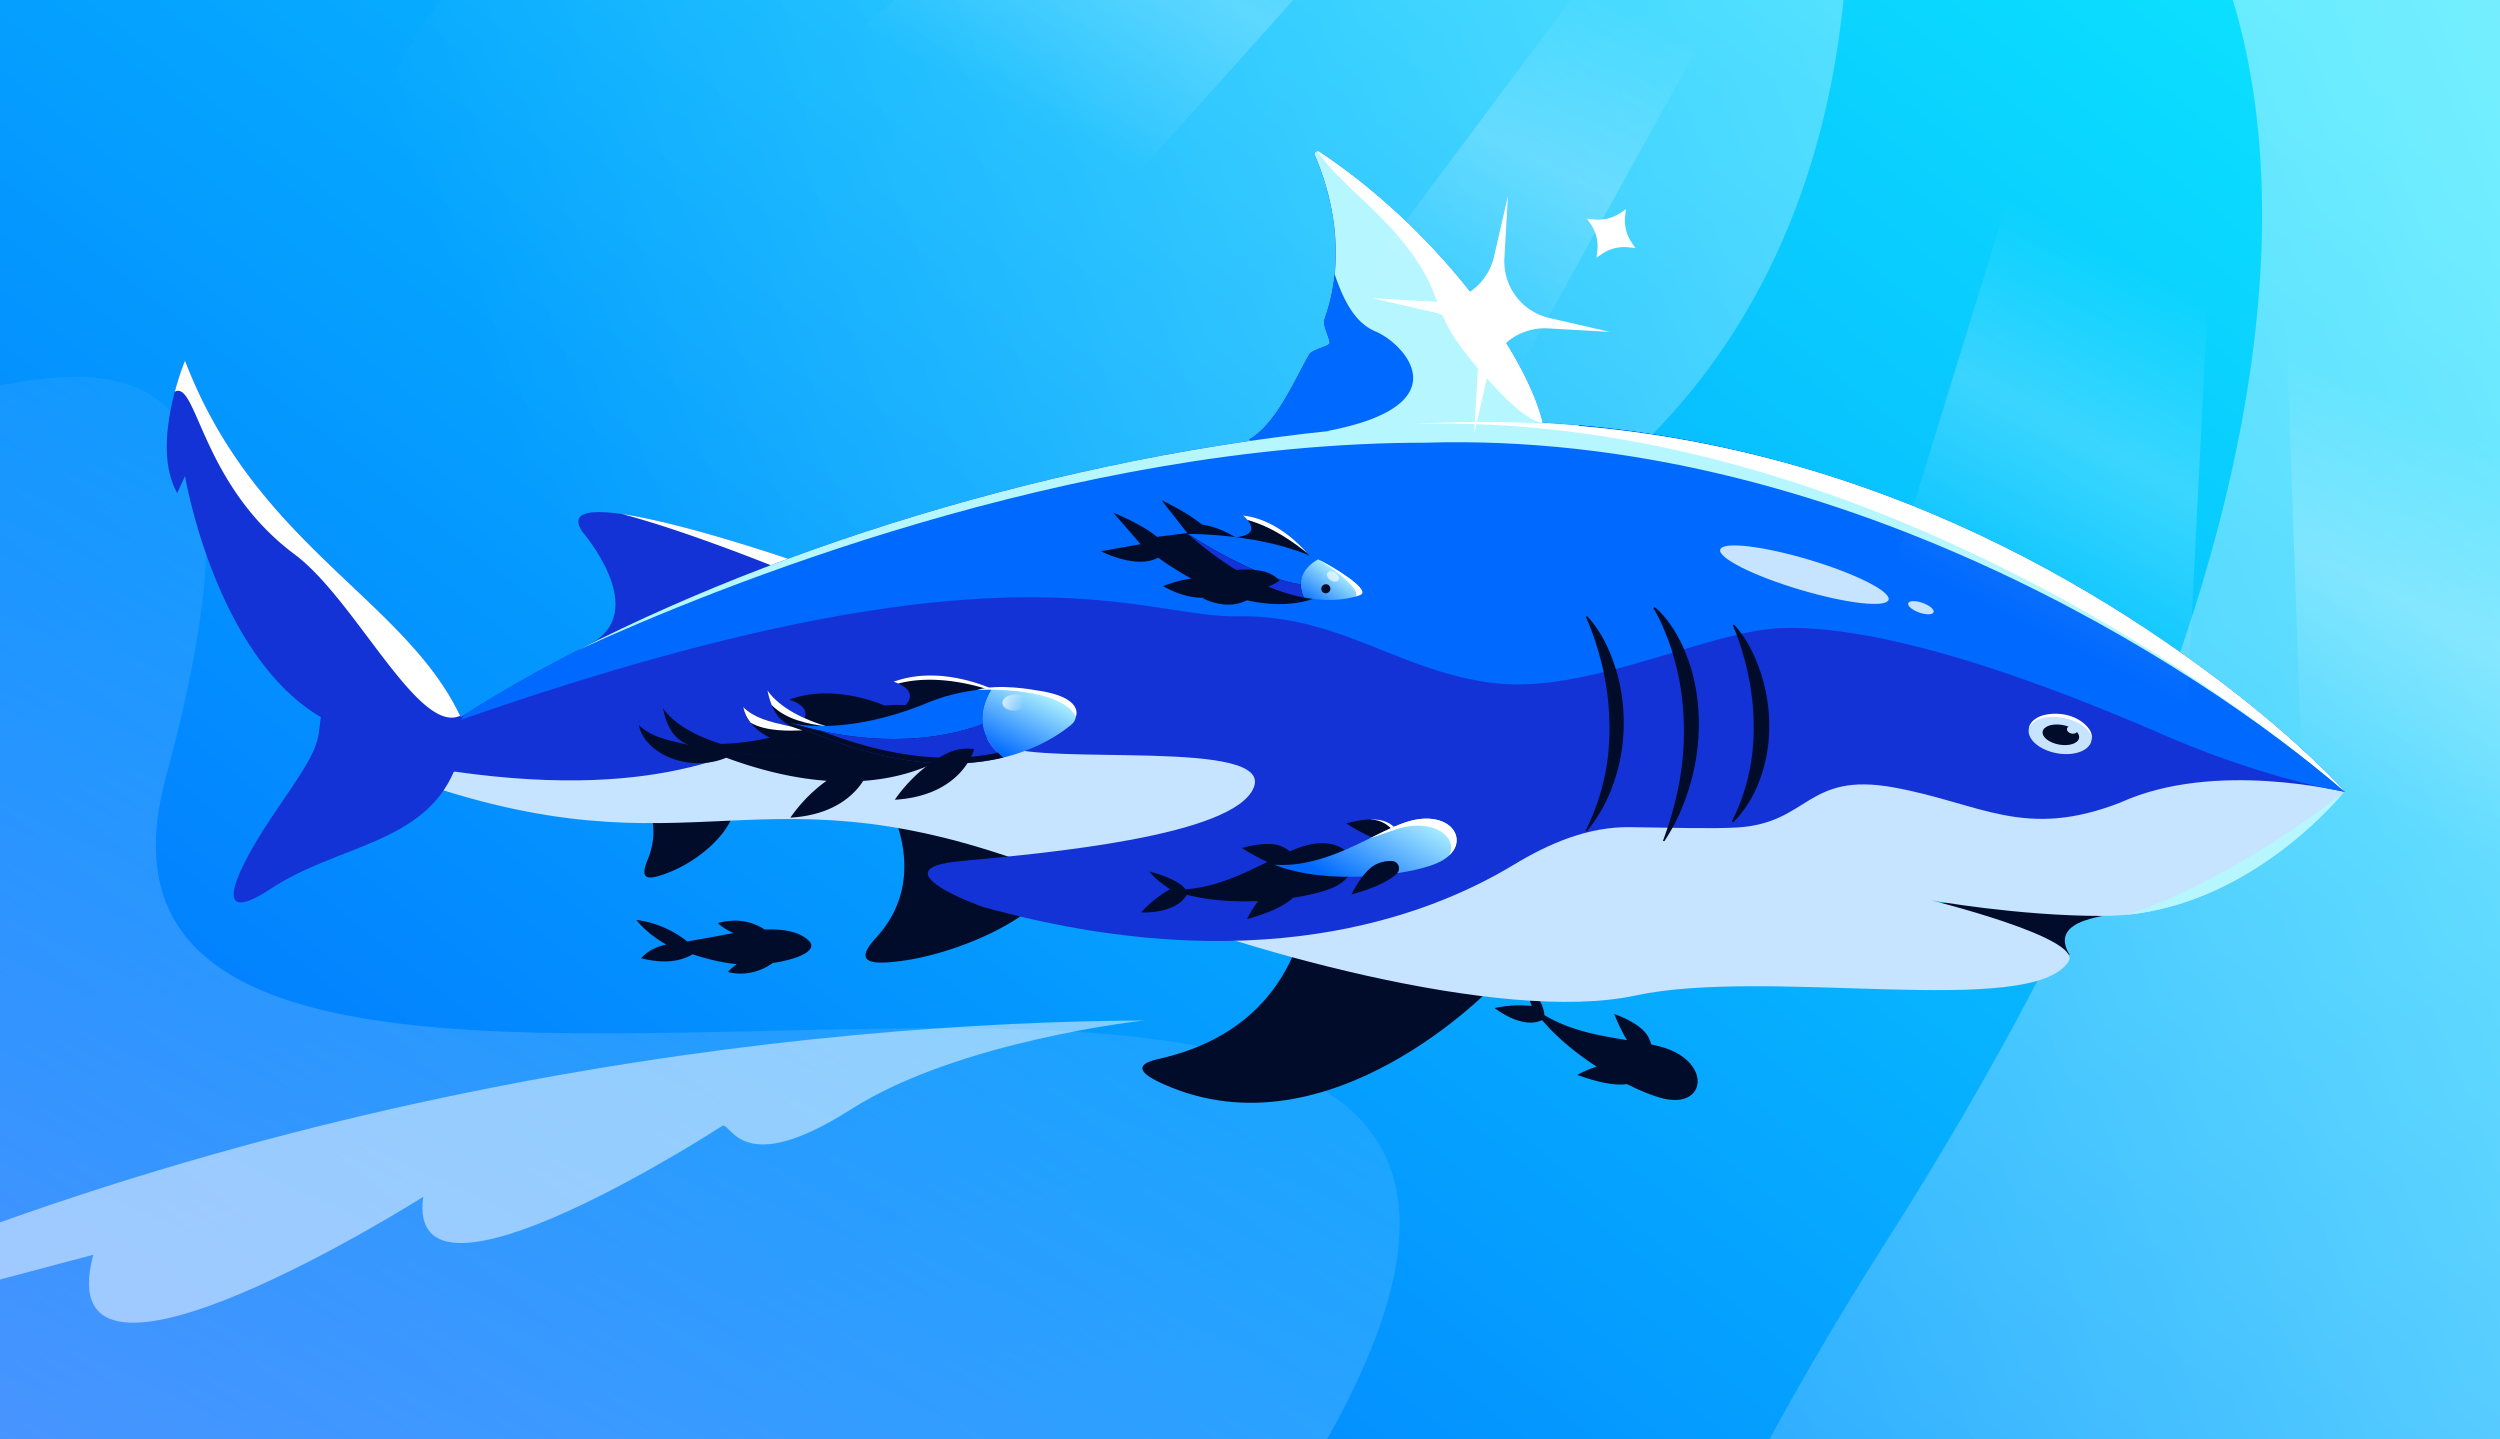
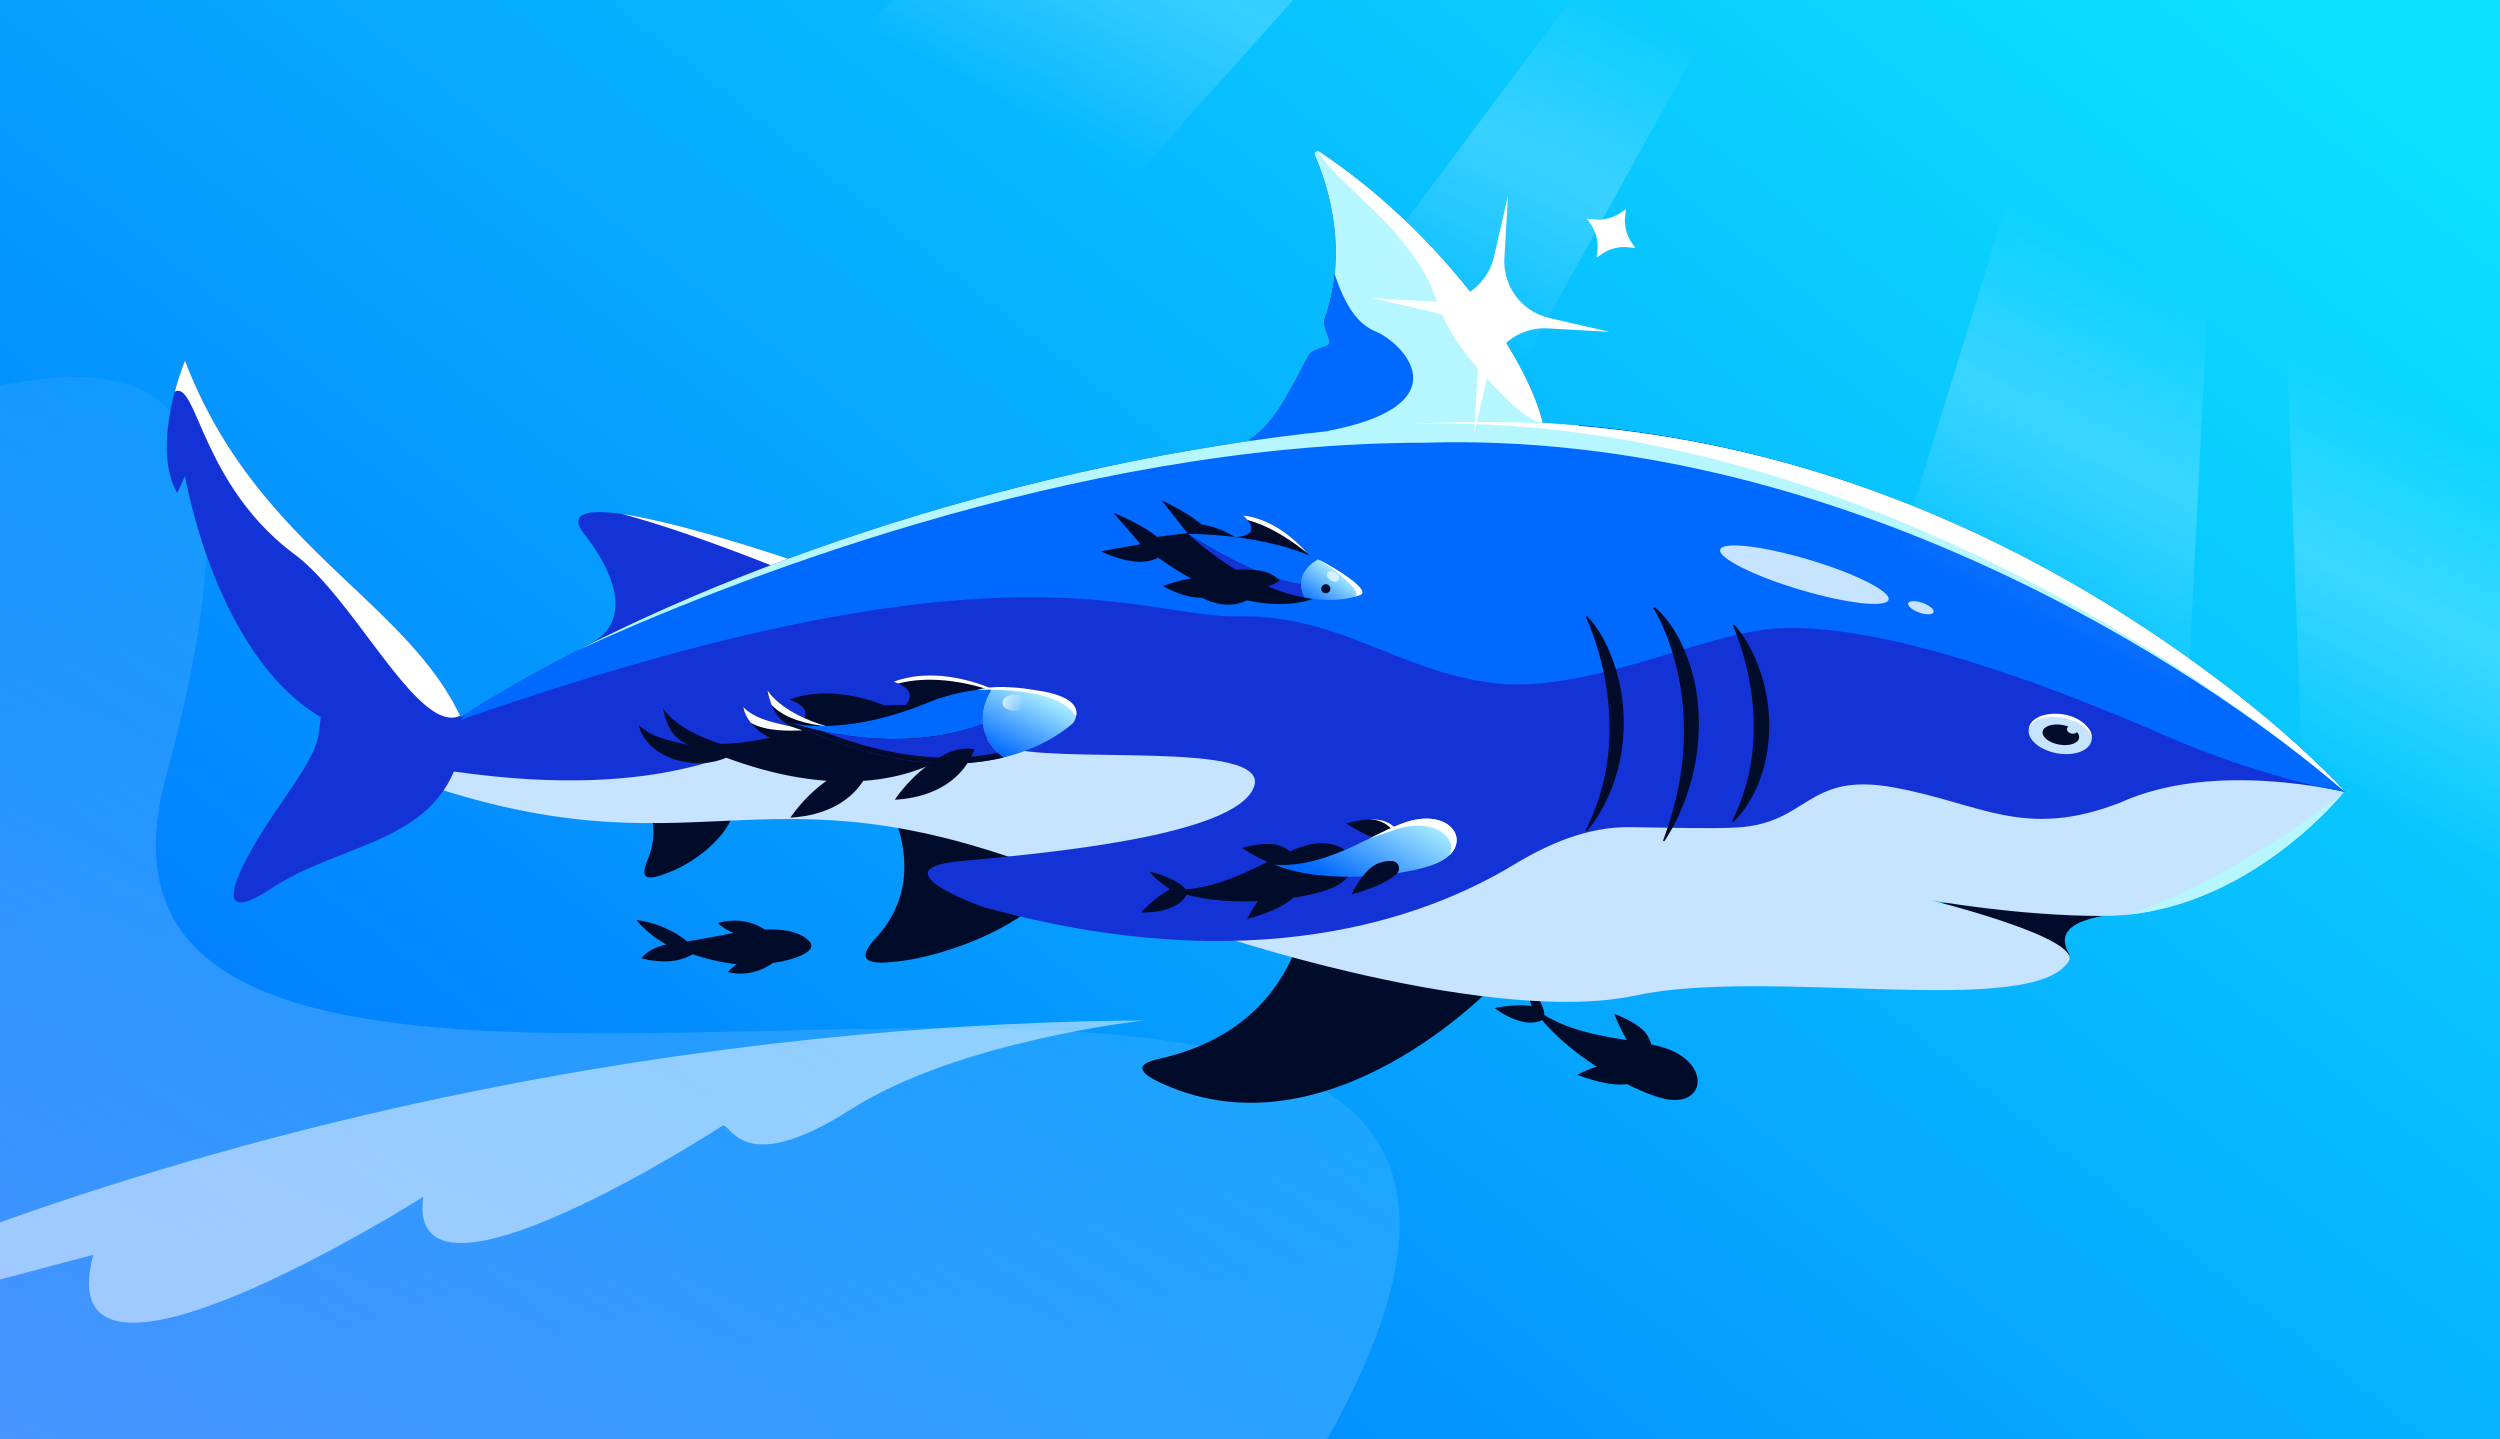
<svg xmlns="http://www.w3.org/2000/svg" fill="none" height="608" width="1056">
  <rect width="100%" height="100%" fill="#333333" stroke="none" />
  <g clip-path="url(#a)">
    <path d="M0 0h1056v608H0z" fill="url(#b)" />
-     <path d="M780.428-23.803c8.97-199.899 378.412-20.152 16.444 548.042-361.972 568.191 4.227 800.041 635.978 709.781L954.533-366.317-194.323-251.306c461.342-23.386 950.149-133.538 510.227 140.173C-234 231.006 756.051 519.46 780.428-23.803" fill="url(#c)" opacity=".5" />
    <path d="M70.102 328.177C159.509-.452-125.83 268.126-199.369 177.554L170.536 1415.18l487.793-48.84c-69.439-38.71-377.799-334.12-119.026-723.848C798.075 252.762.983 582.236 70.102 328.177" fill="url(#d)" opacity=".3" />
    <path d="M644.22 413.757s7.947 9.032 8.112 14.98c10.923 6.682 23.77 8.808 34.9 10.607-1.687-2.771-3.506-6.369-5.4-11.038 0 0 9.465 3.134 13.397 8.16 1.143 1.462 1.83 3.098 2.229 4.683 1.804.382 3.507.801 5.082 1.286 20.426 6.24 18.171 25.639.455 21.676-3.803-.831-9.434-2.993-15.775-6.192a3 3 0 0 1-.36.068c-3.743.46-10.091-.111-20.629-3.949 0 0 3.791-2.154 8.201-3.48-8.391-5.445-16.774-12.183-23.042-19.661-8.605 4.107-20.048-5.092-20.048-5.092s7.696-1.846 15.63-.866a218 218 0 0 0-.481-1.402v-.001c-1.142-3.309-2.11-6.115-2.271-9.779m-272.878-81.356s24.777 35.294-1.256 63.639c-9.822 10.69-2.379 11.69 11.38 9.773 23.142-3.226 64.009-19.161 69.481-43.357zM253.894 321.94s30.992 13.716 19.613 41.356c-3.632 8.816.462 8.596 9.244 5.127 12.433-4.892 27.77-17.314 28.185-30.449l-57.055-16.033z" fill="#000C2A" />
    <path d="M337.681 237.635s-107.884-37.464-91.772-13.098c0 0 29.562 33.912 2.992 47.671 0 0 41.409 11.235 88.78-34.573" fill="#1433D6" />
    <path d="M896.886 385.246c-4.411 1.654-32.529 2.206-22.605 18.195l-61.75-21.503 46.864-3.859c12.865 1.838 42.25 5.383 37.491 7.167m-266.098 31.156s-68.978 72.837-139.066 41.658c-4.453-1.979-16.691-7.531-2.577-10.695 39.945-8.935 62.256-35.562 65.462-79.927z" fill="#000C2A" />
    <path d="M722.217 343.298c-54.213-1.958-161.455-5.918-279.632-39.649-83.19-30.312-240.933 11.564-240.933 11.564l-20.4 16.717c120.553 39.655 142.245-15.6 279.527 43.392 59.653 25.634 173.671 57.337 229.907 45.21s167.281 9.924 183.044-14.335c6.448-9.924-58.025-25.912-58.025-25.912s36.523 6.616 72.36 6.616c60.427 0 101.997-52.377 101.997-52.377s-95.869-29.118-174.357-17.732c-78.478 11.393-39.272 28.482-93.494 26.535z" fill="#C6E3FF" />
    <path d="M897.982 386.432c55.012-5.203 92.079-51.908 92.079-51.908l-.109-.033c-18.175 15.166-59.992 42.142-91.97 51.941" fill="#B5F6FF" />
    <path d="m192.033 326.077-.063-.161c91.279 13.018 124.975-11.666 144.905-18.272 30.177-18.373 54.421-7.074 87.133 7.47 18.746 8.334 113.781-3.177 105.6 17.489s-88.271 27.833-123.962 31.141 9.373 19.297 9.373 19.297c113.563 31.517 186.898 4.93 224.438-17.801 14.965-9.061 31.44-16.065 48.933-15.846 17.467.218 34.897.755 45.301.147 30.6-1.786 29.22-23.625 66.16-16.938s55.133 22.32 95.932 6.331c40.248-18.194 94.28-4.233 94.7-4.483l.02-.016s-17.541-19.738-50.865-45.164c-57.675-43.983-155.776-103.092-288.096-110.776-6.922-28.943-43.761-80.819-94.426-114.496-.95-.632-2.256.441-1.793 1.484 4.542 10.224 15.06 39.277 4.112 69.493-.522 1.435.435 4.066 1.253 6.315.608 1.674 1.14 3.137.929 3.739-.221.631-1.7 1.184-3.392 1.818-2.094.784-4.515 1.69-5.286 3.016-5.52 9.473-13.619 29.119-25.29 35.798 0 0 .265.181.776.517-125.397 18.126-251.163 63.723-333.804 116.731-23.371-49.824-86.697-72.589-116.469-150.592 0 0-14.886 35.515-3.308 55.949l3.308-7.167s12.681 75.533 57.339 101.81c-1.41 11.055 0 12.204-17.642 37.678-17.643 25.474-30.876 52.929-3.308 34.734 27.566-18.194 64.085-18.872 77.133-49.31z" fill="#1433D6" />
    <path d="M706.188 275.807c17.193-5.156 33.209-9.958 45.982-10.471 31.268-1.256 82.99 10.878 161.028 44.778 32.345 14.05 58.01 20.442 69.973 22.939 2.38.431 4.247.81 5.499 1.064 1.103.194 1.721.286 1.816.301-.6-.672-18.105-20.164-50.849-45.147-57.674-43.982-155.775-103.091-288.096-110.775-6.921-28.943-43.76-80.82-94.425-114.497-.951-.632-2.256.442-1.793 1.485 4.541 10.224 15.06 39.277 4.112 69.493-.522 1.434.434 4.065 1.252 6.315.609 1.673 1.141 3.136.93 3.738-.221.631-1.7 1.185-3.393 1.819-2.093.783-4.514 1.69-5.285 3.016-1.155 1.981-2.422 4.407-3.811 7.066-5.253 10.056-12.249 23.449-21.479 28.731 0 0 .265.182.776.518-124.51 17.997-249.383 63.078-332.043 115.606a69 69 0 0 0-1.621 2.254c184.089-64.284 256.673-53.206 300.079-46.582 10.823 1.652 19.832 3.027 28.304 2.887 23.809-.391 42.116 6.907 60.631 14.288 14.493 5.778 29.113 11.606 46.6 13.837 23.557 3.006 50.919-5.199 75.813-12.663" fill="#0069FF" />
    <path clip-rule="evenodd" d="M563.79 115.85c4.139 12.438 9.241 20.829 17.21 24.15 12 5 37 31-20 42 13.2 2.4 74.834 3.666 104 4l2.032-6.36a492 492 0 0 0-15.491-1.144c-6.921-28.944-43.76-80.82-94.425-114.497-.951-.632-2.256.442-1.793 1.485 3.566 8.028 10.819 27.669 8.467 50.366" fill="#B5F6FF" fill-rule="evenodd" />
    <path d="M990.45 334.377C927.252 280.078 774.367 181.765 602.001 187 452.5 187 302 248.074 244.161 274.623c-1.992.794 1.932-.768 0 0 96.967-49.602 229.065-88.121 352.835-95.513 161.231-9.634 280.127 62.489 342.641 110.161 32.273 24.624 49.742 43.913 50.813 45.106" fill="#B5F6FF" />
    <path d="M990.45 334.377c-63.198-54.3-221.087-160.502-393.454-155.268 161.231-9.633 280.127 62.489 342.641 110.162 32.273 24.624 49.742 43.912 50.813 45.106" fill="#fff" />
    <path d="M556.653 63.821c3.352 5.733 9.734 11.788 16.903 18.59 7.059 6.697 14.88 14.118 21.324 22.668 7.546 10.013 9.848 16.168 12.118 22.237 3.307 8.84 6.545 17.497 25.819 37.628 9.565 9.989 15.321 13.507 18.711 13.496-6.956-28.954-43.78-80.785-94.412-114.441a1.1 1.1 0 0 0-.463-.178M73.831 165.452c3.706-1.947 6.234 3.84 10.394 13.364 6.33 14.493 16.441 37.642 40.24 55.365 10.431 7.768 21.041 21.888 31.146 35.335 14.677 19.531 28.289 37.645 38.743 32.829-10.023-21.008-27.157-37.221-45.824-54.885-25.258-23.901-53.323-50.458-70.378-95.142 0 0-2.25 5.37-4.32 13.134m251.753 73.297c-12.036-4.758-41.416-16.048-62.915-21.628 21.999 3.165 57.451 14.619 70.228 18.892a896 896 0 0 0-7.313 2.736" fill="#fff" />
    <path clip-rule="evenodd" d="M743.457 283.401c-2.419-7.088-5.807-13.904-10.953-19.541l.008-.011-.59.296c1.448 3.254 2.639 6.627 3.685 10.038a113 113 0 0 1 2.738 10.344c1.482 6.972 2.336 14.094 2.399 21.211.13 7.117-.508 14.263-2.056 21.213-.77 3.47-1.742 6.901-2.98 10.246-1.138 3.389-2.636 6.619-4.192 9.838l.577.307c5.362-5.306 9.253-12.028 11.688-19.23 2.559-7.191 3.621-14.874 3.54-22.468-.12-7.607-1.406-15.141-3.864-22.243m-44.537-26.969.009.007-.538.456c2.011 3.298 3.671 6.906 5.151 10.593 1.507 3.672 2.764 7.497 3.843 11.402 2.149 7.822 3.413 16.052 3.767 24.51.426 8.44-.13 17.126-1.584 25.831-.805 4.347-1.699 8.717-2.959 13.043-1.14 4.344-2.628 8.641-4.18 12.925l.578.151c5.382-8.06 9.107-17.039 11.528-26.163 2.412-9.13 3.373-18.445 2.975-27.387-.416-8.938-2.128-17.546-5.237-25.287l-.068-.166c-.761-1.876-1.518-3.742-2.444-5.515-.962-1.814-1.941-3.605-3.026-5.314-2.266-3.346-4.663-6.577-7.806-9.079zm-28.513 3.822c5.146 5.472 8.614 12.24 11.145 19.443 2.574 7.194 4.029 14.992 4.278 23.108.065 2.026.033 4.084-.034 6.143q-.063.838-.117 1.676c-.101 1.513-.202 3.028-.425 4.553-.518 4.165-1.363 8.381-2.679 12.531-2.448 8.307-6.548 16.505-12.328 23.46l-.53-.188c3.761-7.578 6.536-15.452 8.144-23.353a91 91 0 0 0 1.681-11.832 97 97 0 0 0 .236-11.677c-.203-7.718-1.256-15.254-2.941-22.547a121 121 0 0 0-3.021-10.719c-1.148-3.512-2.428-6.976-3.97-10.257l.554-.348z" fill="#000C2A" fill-rule="evenodd" />
    <path d="M868.76 318.163c7.313 1.348 13.884-1.051 14.678-5.358s-4.49-8.892-11.802-10.24-13.883 1.051-14.677 5.358 4.489 8.891 11.801 10.24" fill="#C6E3FF" />
    <path d="M856.963 307.882c.294-3.039 3.353-4.978 6.071-5.745 6.912-1.824 15.712.123 19.777 6.365.702 1.298 1.05 2.861.644 4.25a5.8 5.8 0 0 0-1.252-3.864c-4.449-6.214-21.781-9.412-25.234-1.018z" fill="#fff" />
    <path d="M869.771 314.514c4.248.756 8.021-.483 8.428-2.768.406-2.285-2.707-4.75-6.954-5.506-4.248-.757-8.021.482-8.428 2.767s2.707 4.751 6.954 5.507" fill="#000C2A" />
    <path d="M874.927 309.825c1.21.288 2.357-.172 2.561-1.028s-.612-1.785-1.822-2.073-2.357.172-2.561 1.029c-.204.856.612 1.784 1.822 2.072m-114.644-60.747c19.642 5.856 36.41 7.767 37.454 4.267 1.043-3.5-14.033-11.085-33.674-16.942-19.642-5.856-36.41-7.767-37.454-4.267-1.043 3.5 14.033 11.085 33.674 16.942m50.379 9.653c2.963 1.05 5.687.99 6.086-.134s-1.679-2.888-4.642-3.938-5.686-.991-6.085.134 1.679 2.888 4.641 3.938" fill="#C6E3FF" />
    <path d="m635.458 109.028.741-13.097.742-13.097-2.932 12.782-2.932 12.782a24.5 24.5 0 0 1-9.169 14.135 24.5 24.5 0 0 1-16.126 4.886l-13.096-.742-13.095-.743 12.78 2.933 12.781 2.933a24.5 24.5 0 0 1 14.134 9.172 24.5 24.5 0 0 1 4.887 16.128l-.741 13.097-.742 13.097 2.932-12.782 2.932-12.782a24.5 24.5 0 0 1 9.169-14.135 24.5 24.5 0 0 1 16.126-4.886l13.096.743 13.095.742-12.78-2.933-12.781-2.933a24.5 24.5 0 0 1-14.134-9.172 24.5 24.5 0 0 1-4.887-16.128m48.894-19.024 1.226-.82 1.227-.821-.174 1.505-.174 1.505a16.8 16.8 0 0 0 .366 5.693 16.1 16.1 0 0 0 2.291 5.222l.847 1.253.847 1.253-1.472-.164-1.472-.164a16.7 16.7 0 0 0-5.685.353 16.6 16.6 0 0 0-5.231 2.274l-1.289.854-1.29.854.174-1.505.174-1.505a16.8 16.8 0 0 0-.366-5.693 16.4 16.4 0 0 0-2.291-5.223l-.847-1.252-.847-1.253 1.525.162 1.525.162a16.4 16.4 0 0 0 5.694-.384 16.7 16.7 0 0 0 5.221-2.295z" fill="#fff" />
    <path d="M531.443 380.625c-9.995.422-20.731-.217-30.171-2.682-4.637 8.332-19.293 7.461-19.293 7.461s5.205-5.962 12.24-9.759q-.614-.445-1.205-.865c-2.847-2.036-5.262-3.763-7.515-6.657 0 0 11.71 2.761 15.289 7.514 12.775-.88 24.479-6.588 34.594-11.567-2.98-1.282-6.547-3.161-10.795-5.87 0 0 9.531-2.928 15.647-1.107 1.779.529 3.286 1.465 4.53 2.526 1.692-.734 3.322-1.378 4.887-1.896 20.266-6.743 29.663 10.377 12.925 17.407-3.581 1.525-9.423 3.024-16.445 4.088a3 3 0 0 1-.255.265c-2.785 2.543-8.29 5.754-19.104 8.729 0 0 1.843-3.952 4.671-7.587" fill="#000C2A" />
    <path clip-rule="evenodd" d="m410.359 310.2-.001-.003a5.3 5.3 0 0 1-1.856 3.388c-5.162 4.297-14.56 10.489-28.757 13.941h-.001c-4.543 1.105-9.578 1.929-15.123 2.32-3.817 5.942-12.42 14.41-30.75 15.533 0 0 5.618-8.752 15.292-15.578-12.2-.88-26.292-3.782-42.404-9.74-15.367 6.467-34.494-1.425-36.924-13.863 4.547 4.705 11.648 6.316 18.114 7.783h.001c1.019.231 2.022.459 2.997.694-5.351-2.127-9.008-6.179-10.885-15.473 5.429 7.746 16.282 12.489 24.462 15.007 7.238-.134 16.917-1.236 28.652-4.675 15.82-9.718.144-13.988.144-13.988 16.246-6.059 33.75-.241 40.367 2.46 8.865-.954 19.557 1.087 19.557 1.087 20.911 2.779 17.115 11.107 17.115 11.107m-62.358 8.658c-9.723 1.16-22.256 1.405-37.056-.991l-.007.005c14.802 2.396 27.339 2.149 37.063.986m23.02-4.923-.005-.017q-.017-.135-.037-.275l-.046-.35.003-.001q.036.32.085.643m1.031 3.835c.766 1.962 1.933 3.944 3.619 5.895-1.681-1.955-2.85-3.935-3.619-5.895" fill="#000C2A" fill-rule="evenodd" />
    <path d="M420.534 291.656s-22.56-11.334-43.106-3.672c0 0 16.444 4.479-1.349 14.704 0 0 42.601-7.789 44.455-11.032" fill="#000C2A" />
    <path d="M377.427 287.983c20.547-7.662 43.107 3.672 43.107 3.672q-.13.224-.507.476c-4.448-1.632-23.383-7.904-40.586-3.413a16 16 0 0 0-2.014-.735" fill="#fff" />
    <path d="M324.169 291.64c7.843 11.19 27.007 16.115 33.076 17.115-15.853 12.402-40.521 4.122-43.302-10.119 5.263 5.447 13.948 6.747 21.111 8.478-5.35-2.128-9.008-6.18-10.885-15.474" fill="#000C2A" />
    <path d="M349.109 306.793c-8.23-2.478-19.405-7.255-24.941-15.153.482 2.386 1.081 4.426 1.797 6.177 5.799 6.028 15.436 8.116 23.144 8.976m-32.045-1.537c-1.564-1.991-2.654-4.221-3.122-6.62 4.547 4.705 11.647 6.316 18.114 7.783q1.22.274 2.401.552c1.064.399 2.144.749 3.209 1.094q.672.217 1.333.436c-.254 0-.652.016-1.169.036-3.855.15-14.314.556-20.766-3.281" fill="#fff" />
    <path d="M418.85 290.958a75.2 75.2 0 0 1 15.835 1.045c6.059 1.06 12.083 2.715 16.986 5.284a5.27 5.27 0 0 1 2.806 4.115 5.29 5.29 0 0 1-1.867 4.62c-5.162 4.297-14.56 10.49-28.758 13.941-13.462-10.607-8.676-22.981-5.002-29.005" fill="url(#e)" />
    <path d="M333.622 305.271s21.936 6.425 58.012-8.349a80 80 0 0 1 27.229-5.942c-2.071 3.387-4.488 8.785-3.813 14.746-.013-.021-31.867 14.759-81.428-.455" fill="#0069FF" />
    <path d="M346.999 308.784c40.405 8.769 66.227-2.27 67.95-3.041q.09.334.188.661c.577 3.758 2.399 7.724 6.37 11.511.713.687 1.49 1.372 2.344 2.049-20.005 4.863-49.546 4.289-90.23-14.692a166 166 0 0 0 13.378 3.512" fill="#1433D6" />
    <path d="M421.507 317.915c.713.687 1.49 1.372 2.344 2.049-20.005 4.863-49.546 4.289-90.23-14.692a166 166 0 0 0 13.378 3.512c32.468 12.63 56.975 12.998 74.508 9.131" fill="#000C2A" />
    <path d="M411.504 316.411s-4.91 19.652-33.526 21.405c0 0 8.431-13.135 22.423-19.772a19.25 19.25 0 0 1 11.105-1.605z" fill="#000C2A" />
    <path d="M454.467 302.638s3.795-8.328-17.116-11.107c0 0-15.52-2.963-24.667-.08.016-.01 34.455-2.051 41.783 11.187" fill="#fff" />
    <path d="M428.726 300.177c-2.835.137-5.207-1.279-5.296-3.164-.09-1.884 2.136-3.523 4.971-3.66s5.206 1.279 5.296 3.164c.09 1.884-2.136 3.523-4.971 3.66" fill="url(#f)" />
    <path d="M292.55 403.089c-3.821 2.332-10.615 4.492-21.672 1.692 0 0 2.92-4.227 10.551-5.808-8.514-4.735-12.619-10.406-12.619-10.406 9.703 1.329 16.815 5.408 21.463 9.094l2.17-.374c4.039-.696 9.096-1.567 14.481-2.624a148 148 0 0 1 2.928-.545c-4.304-1.816-6.645-4.214-6.645-4.214 8.526-2.407 15.035-.131 18.975 2.186.253.138.478.326.663.549 8.691-.326 15.408 1.103 18.987 4.926 3.702 3.954-4.922 7.699-15.554 9.222a1.9 1.9 0 0 1-.468.42c-9.493 6.335-18.363 3.335-18.363 3.335a26.4 26.4 0 0 1 3.773-3.271q-.527-.05-1.043-.111c-6.501-.768-12.781-2.447-17.627-4.071m300.79-47.935s-5.086 5.15-24.673-7.338c0 0 9.531-2.928 15.648-1.108 6.116 1.821 9.025 8.446 9.025 8.446" fill="#000C2A" />
    <path d="M588.317 356.166c3.744.283 5.023-1.012 5.023-1.012s-2.909-6.624-9.025-8.445c-1.748-.521-3.775-.653-5.779-.577 1.324.055 2.613.23 3.779.577 6.116 1.821 9.025 8.445 9.025 8.445s-.809.819-3.023 1.012" fill="#fff" />
    <path d="M545.714 366.846c-1.784-5.724-16.134-9.107-16.134-9.107 2.564 3.294 5.338 5.076 8.72 7.522-7.036 3.797-12.241 9.759-12.241 9.759s15.479.92 19.655-8.174" fill="#000C2A" />
    <path d="M606.657 364.747c-11.452 4.876-46.017 9.479-68.358.511 22.087 1.536 41.386-13.269 55.433-17.919 20.265-6.743 29.663 10.377 12.925 17.408" fill="url(#g)" />
    <path d="M612.116 361.365c4.058-7.468-6.566-16.289-22.383-11.026-1.553.514-3.29 1.106-5.181 1.751a954 954 0 0 1-5.921 2.005l1.138-.56c5.081-2.501 9.757-4.804 13.963-6.196 17.481-5.817 26.875 6.123 18.384 14.026" fill="#fff" />
    <path d="M589.957 369.099c-2.785 2.543-8.291 5.754-19.104 8.729 0 0 4.21-9.026 9.665-12.344a13.6 13.6 0 0 1 7.379-1.791 3.12 3.12 0 0 1 2.857 2.009 3.12 3.12 0 0 1-.797 3.397" fill="#000C2A" />
    <path clip-rule="evenodd" d="M465.046 232.839s15.022 7.807 24.123 2.703c4.917 3.515 9.601 6.434 14.04 8.851-6.877.951-11.877 3.183-11.877 3.183 6.839 3.908 12.69 5.057 17.383 4.922-.364.178-.56.285-.56.285 8.818 4.129 15.062 2.567 18.543.774 1.971.447 3.852.786 5.64 1.036a13.6 13.6 0 0 1-1.14-2.868c.259.912.633 1.868 1.14 2.868 15.395 2.154 23.902-2.359 23.902-2.359 4.013-2.216-11.156-10.797-18.806-14.051l-.001.001a73 73 0 0 0-3.805-1.49c-2.75-3.052-14.031-14.545-28.737-15.445 0 0 10.004 7.165-2.201 9.347-4.171-.327-7.97-.469-11.137-.517-3.257-6.281-21.258-13.504-21.258-13.504l11.504 13.299zm55.992 14.453c4.537 1.203 7.505 1.602 8.862 1.733-1.359-.133-4.33-.535-8.873-1.742zm-10.195-3.283c-5.649-2.098-12.479-5.063-20.464-9.25l-.004.003c7.972 4.185 14.795 7.148 20.441 9.246z" fill="#000C2A" fill-rule="evenodd" />
    <path d="M553.523 235.338s-11.639-15.747-28.538-17.63c0 0 10.808 8.588-5.083 9.439 0 0 31.202 9.788 33.621 8.191" fill="#000C2A" />
    <path d="M526.945 219.653c-.949-1.14-1.961-1.944-1.961-1.944 13.481 1.502 23.614 11.826 27.163 15.941-5.173-4.228-14.908-11.277-25.202-13.997" fill="#fff" />
    <path d="M509.79 230.498c-9.228 6.128-25.178-3.198-25.178-3.198l16.88-2.127-10.827-13.855s28.353 13.051 19.125 19.18m38.72 18.428s-7.928 7.82-21.836.441c0 0 7.715-3.74 16.179-2.867a10.55 10.55 0 0 1 5.657 2.426" fill="#000C2A" />
    <path d="M574.726 251.214c4.119-2.014-10.604-11.34-18.082-14.971-4.081 2.309-9.834 7.334-5.907 16.135 15.268 2.918 23.989-1.164 23.989-1.164" fill="url(#h)" />
    <path d="M556.641 236.246c7.821 4.577 19.297 14.005 15.617 15.804l-.101.045c1.689-.469 2.569-.88 2.569-.88 4.119-2.014-10.604-11.34-18.082-14.971z" fill="#fff" />
    <path d="M549.432 246.802c-.015-5.428 4.089-8.786 7.213-10.557-22.877-11.101-54.838-10.709-54.838-10.709 31.026 19.973 47.625 21.266 47.625 21.266" fill="#0069FF" />
    <path d="M550.737 252.379a13.6 13.6 0 0 1-1.306-5.578s-16.617-1.279-47.625-21.266c19.852 17.511 36.544 24.479 48.931 26.844" fill="#1433D6" />
    <path d="M540.528 245.19s-11.903 9.969-30.397-1.862c0 0 11.146-4.323 22.811-2.152a14.7 14.7 0 0 1 7.586 4.014m20.282 5.226a1.892 1.892 0 1 1-1.604-3.427 1.893 1.893 0 1 1 1.604 3.427" fill="#000C2A" />
    <path d="M561.999 245.08c-1.287-.868-1.861-2.266-1.283-3.123.579-.856 2.092-.847 3.379.022 1.288.868 1.862 2.266 1.283 3.123-.578.856-2.091.847-3.379-.022" fill="#fff" opacity=".63" />
    <path d="m-149.935 580.305 189.34-50.302c-20.573 76.656 139.378-24.456 139.378-24.456-8.042 57.376 126.488-30.089 126.488-30.089 3.831-.675 8.478 22.276 54.147-6.861 45.67-29.138 123.858-37.547 123.858-37.547-137.191.663-386.59 25.272-633.211 149.255" fill="#fff" opacity=".5" />
    <path d="M1260.15 762.603 973.307-56.072l-14.712-6.41 25.002 705.736z" fill="url(#i)" />
    <path d="m908.22 606.841 34.177-673.53-42.116-18.351-187.385 607.932z" fill="url(#j)" />
    <path d="M702.46-174.086 255.019 324.712 81 249.972l543.913-457.847z" fill="url(#k)" />
    <path d="m492.163 426.713 308.532-557.996-29.674-12.929-389.726 522.231z" fill="url(#l)" />
  </g>
  <defs>
    <linearGradient gradientUnits="userSpaceOnUse" id="b" x1="0" x2="673" y1="622.5" y2="-228.5">
      <stop stop-color="#0069FF" />
      <stop offset="1" stop-color="#0BE1FF" />
    </linearGradient>
    <linearGradient gradientUnits="userSpaceOnUse" id="c" x1="1123.5" x2="206.131" y1="-198" y2="161.676">
      <stop stop-color="#fff" />
      <stop offset="1" stop-color="#fff" stop-opacity="0" />
    </linearGradient>
    <linearGradient gradientUnits="userSpaceOnUse" id="d" x1="-21" x2="215.179" y1="634" y2="131.381">
      <stop stop-color="#fff" />
      <stop offset="1" stop-color="#fff" stop-opacity="0" />
    </linearGradient>
    <linearGradient gradientUnits="userSpaceOnUse" id="e" x1="437" x2="422" y1="289.001" y2="318.501">
      <stop stop-color="#B5F6FF" />
      <stop offset="1" stop-color="#0069FF" />
    </linearGradient>
    <linearGradient gradientUnits="userSpaceOnUse" id="f" x1="420.875" x2="433.658" y1="295.677" y2="296.573">
      <stop stop-color="#F4F9FF" />
      <stop offset=".913" stop-color="#F4F9FF" stop-opacity="0" />
    </linearGradient>
    <linearGradient gradientUnits="userSpaceOnUse" id="g" x1="602" x2="580.118" y1="343.001" y2="381.503">
      <stop stop-color="#B5F6FF" />
      <stop offset="1" stop-color="#0069FF" />
    </linearGradient>
    <linearGradient gradientUnits="userSpaceOnUse" id="h" x1="563.968" x2="551.826" y1="238.584" y2="255.633">
      <stop stop-color="#B5F6FF" />
      <stop offset="1" stop-color="#0069FF" />
    </linearGradient>
    <linearGradient gradientUnits="userSpaceOnUse" id="i" x1="679.21" x2="608.126" y1="-1.543" y2="137.862">
      <stop stop-color="#fff" stop-opacity="0" />
      <stop offset=".48" stop-color="#fff" stop-opacity=".2" />
      <stop offset="1" stop-color="#fff" stop-opacity="0" />
    </linearGradient>
    <linearGradient gradientUnits="userSpaceOnUse" id="j" x1="679.21" x2="608.126" y1="-1.543" y2="137.862">
      <stop stop-color="#fff" stop-opacity="0" />
      <stop offset=".48" stop-color="#fff" stop-opacity=".2" />
      <stop offset="1" stop-color="#fff" stop-opacity="0" />
    </linearGradient>
    <linearGradient gradientUnits="userSpaceOnUse" id="k" x1="679.21" x2="608.126" y1="-1.543" y2="137.862">
      <stop stop-color="#fff" stop-opacity="0" />
      <stop offset=".48" stop-color="#fff" stop-opacity=".2" />
      <stop offset="1" stop-color="#fff" stop-opacity="0" />
    </linearGradient>
    <linearGradient gradientUnits="userSpaceOnUse" id="l" x1="679.21" x2="608.126" y1="-1.543" y2="137.862">
      <stop stop-color="#fff" stop-opacity="0" />
      <stop offset=".48" stop-color="#fff" stop-opacity=".2" />
      <stop offset="1" stop-color="#fff" stop-opacity="0" />
    </linearGradient>
    <clipPath id="a">
      <path d="M0 0h1056v608H0z" fill="#fff" />
    </clipPath>
  </defs>
</svg>